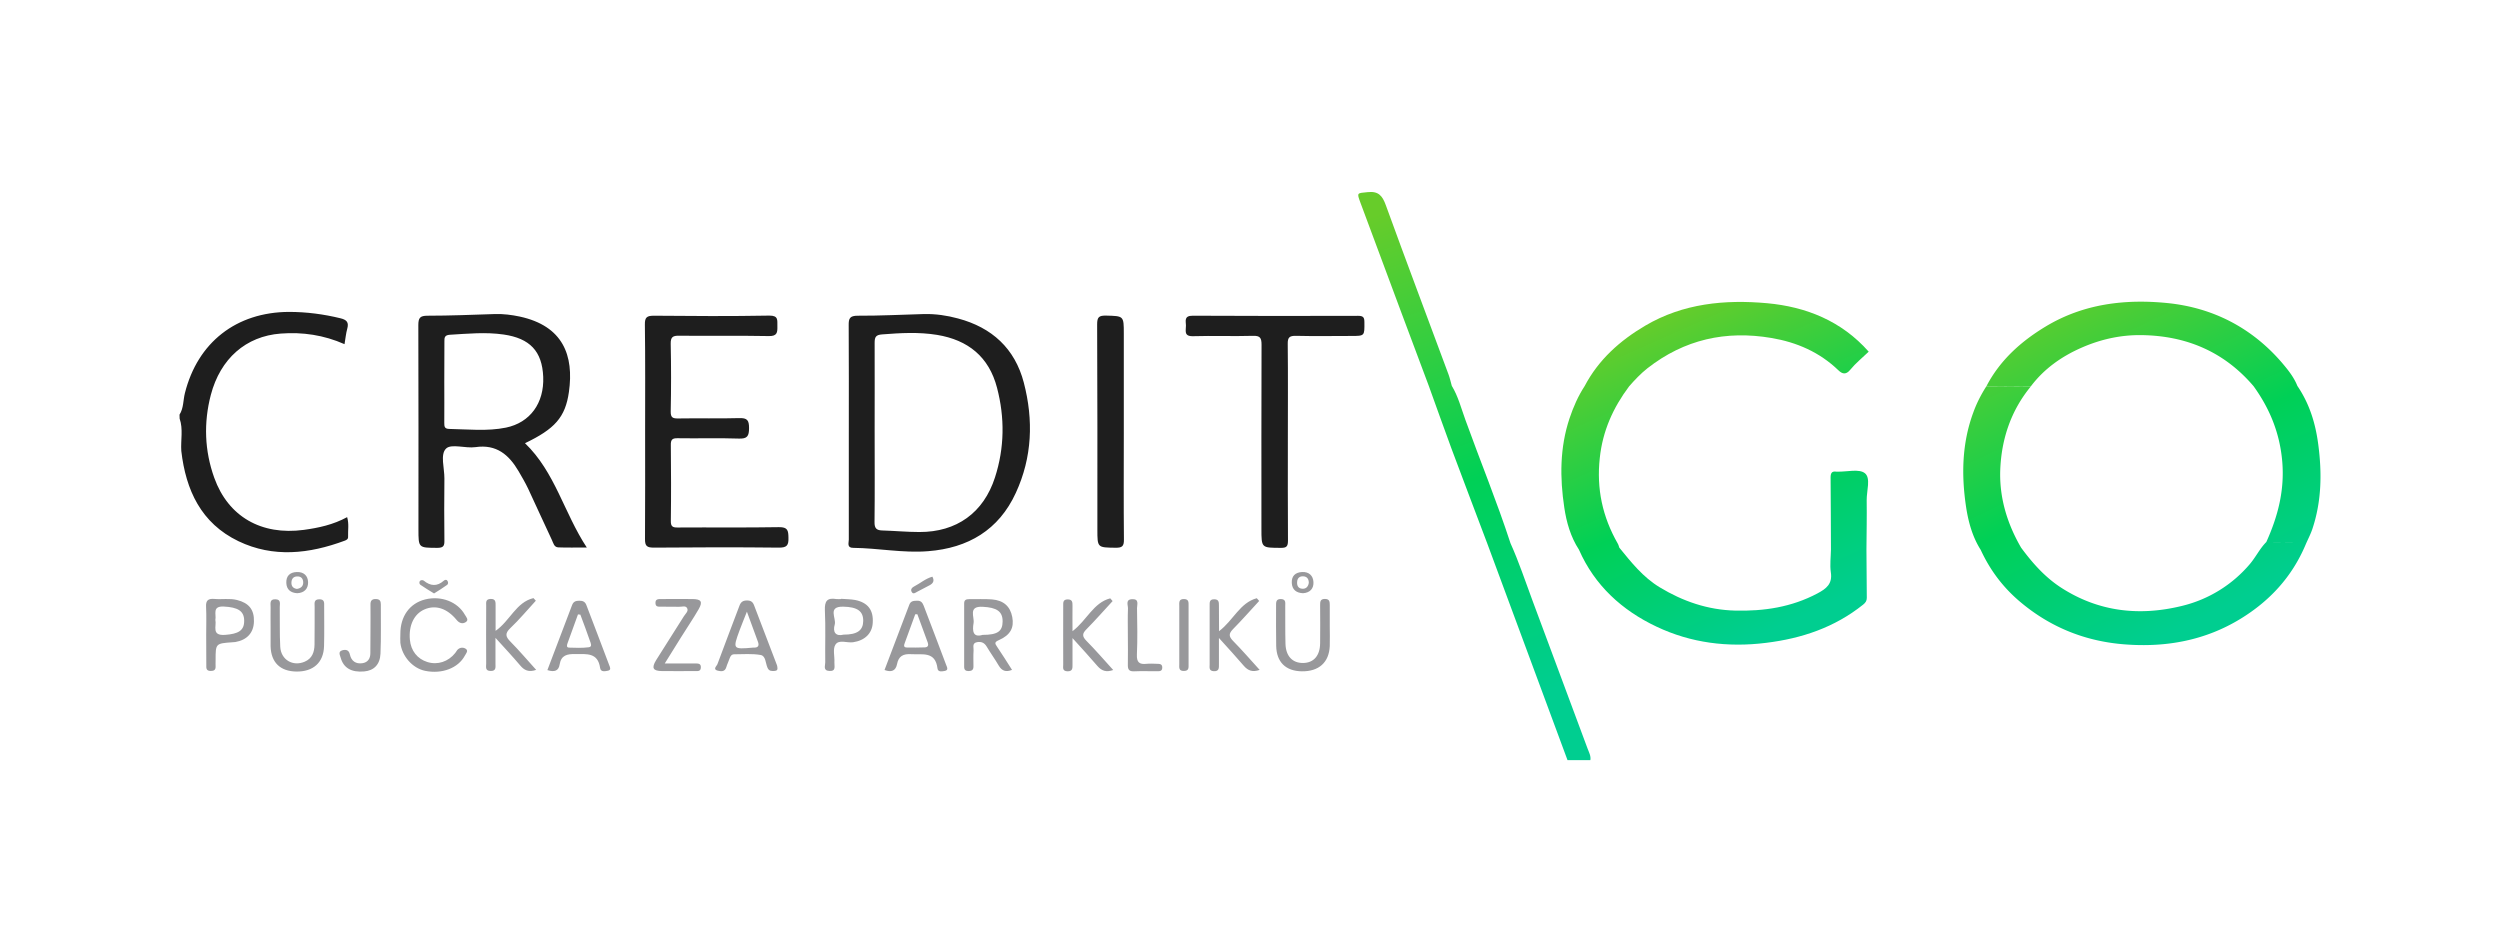
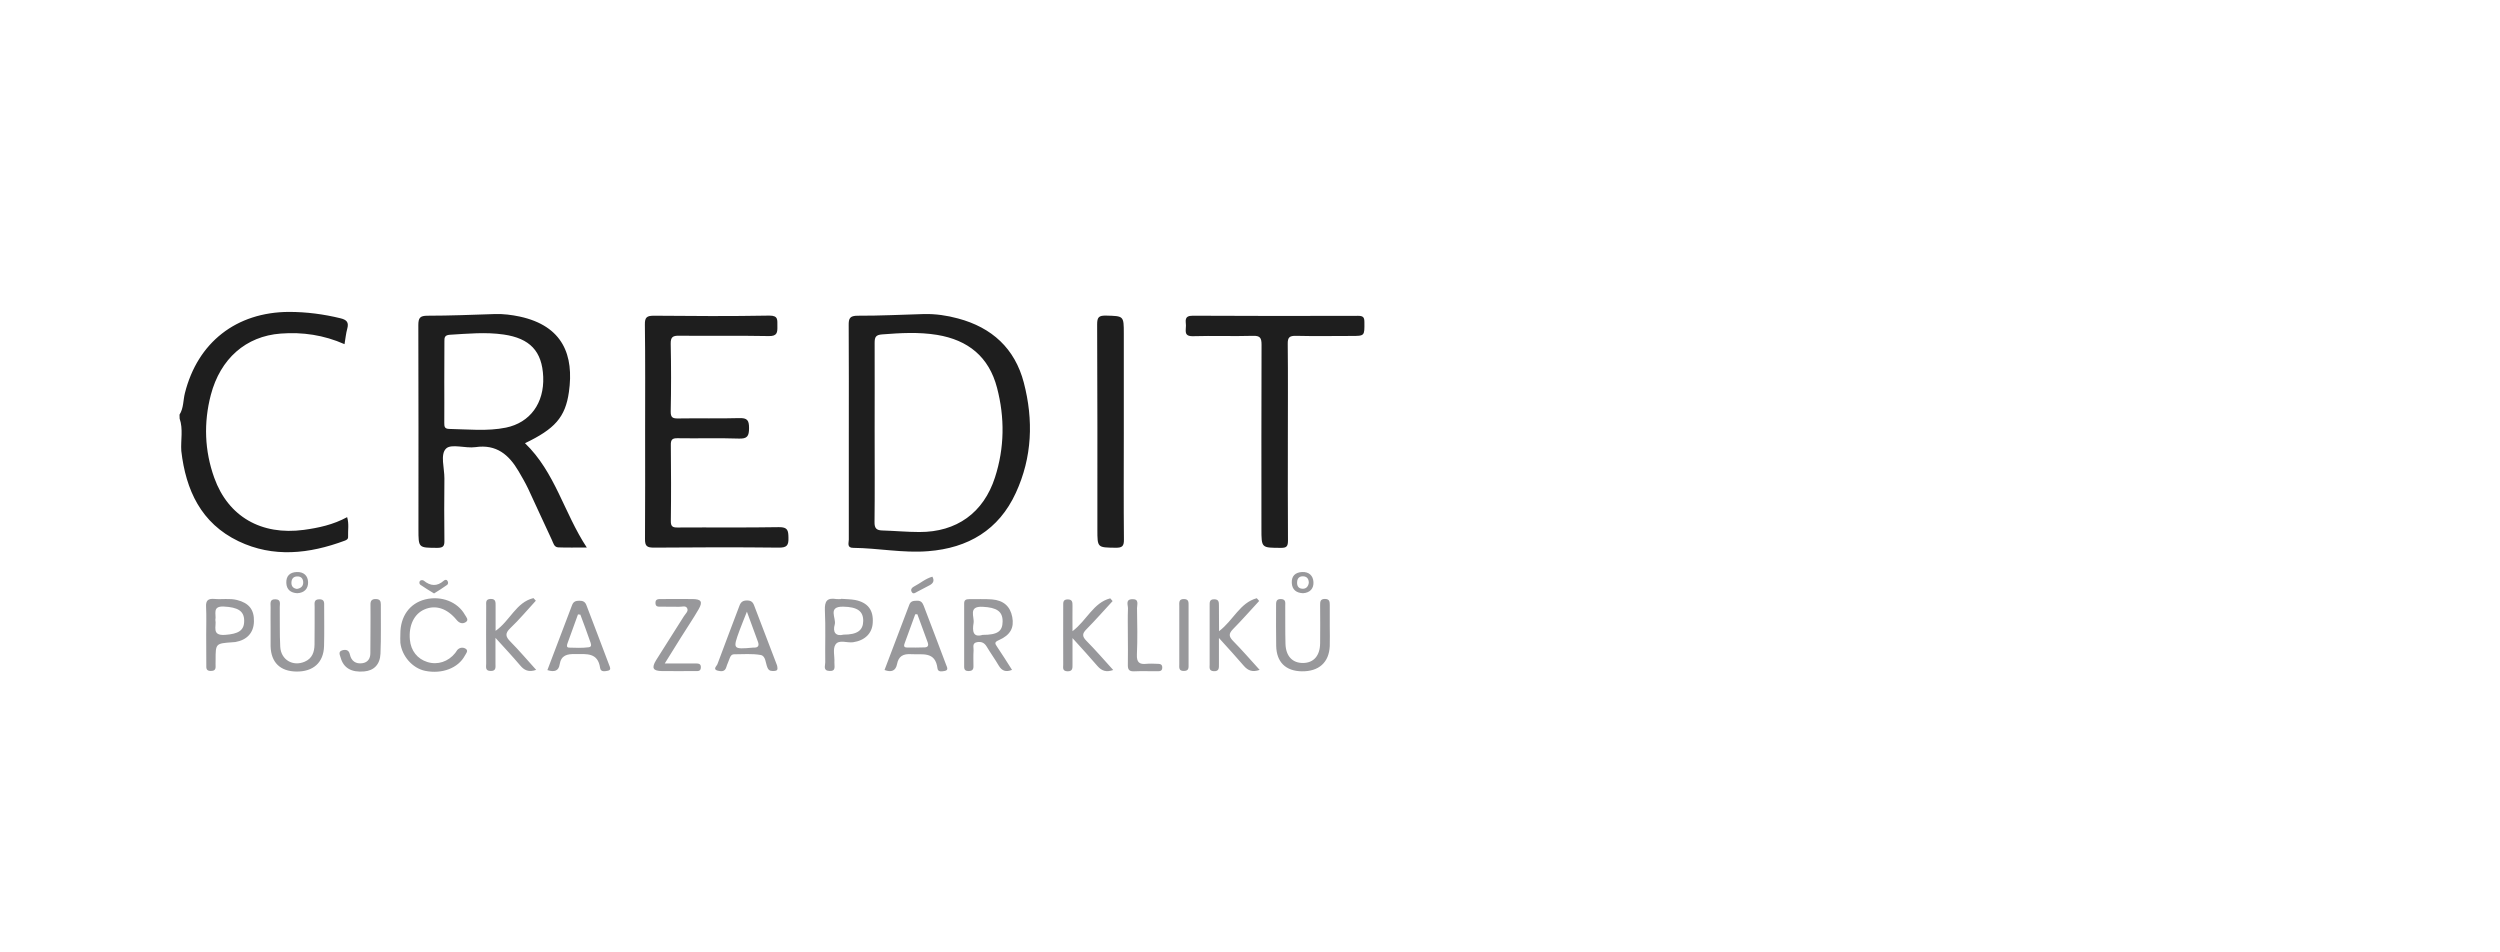
<svg xmlns="http://www.w3.org/2000/svg" xml:space="preserve" width="210" height="80" style="enable-background:new 0 0 210 80">
  <style>.st0{fill:#1e1e1e}.st4{fill:#98989b}</style>
  <g id="Layer_1">
    <path d="M15.08 34.83c.35-.55.3-1.2.45-1.8 1.07-4.27 4.32-6.81 8.74-6.83 1.48 0 2.92.19 4.35.54.53.13.69.36.55.87-.11.4-.15.83-.23 1.3-1.74-.77-3.53-1.03-5.36-.89-2.93.22-5.07 2.11-5.87 5.15-.61 2.34-.53 4.69.29 6.97 1.17 3.25 3.94 4.85 7.52 4.37 1.24-.17 2.46-.43 3.64-1.07.17.56.06 1.11.08 1.65.01.2-.13.27-.29.33-2.97 1.1-5.98 1.45-8.92.04-3.14-1.51-4.42-4.29-4.8-7.58-.06-.91.17-1.83-.14-2.72-.01-.11-.01-.22-.01-.33zM71.3 36.25c0-2.98.01-5.95-.01-8.92-.01-.58.09-.81.76-.81 1.86.01 3.72-.09 5.58-.14.96-.02 1.92.12 2.84.37 2.85.76 4.78 2.52 5.53 5.39.82 3.14.71 6.27-.67 9.26-1.43 3.12-4.01 4.64-7.37 4.9-2.1.17-4.19-.26-6.29-.28-.55 0-.37-.42-.37-.69v-9.08zm2.17.03c0 2.52.02 5.04-.01 7.57-.01.52.16.7.66.71 1.04.03 2.07.13 3.11.13 3.12.01 5.39-1.61 6.35-4.59.8-2.48.83-5.01.17-7.53-.68-2.6-2.43-4.01-5.04-4.44-1.54-.25-3.07-.16-4.61-.04-.53.04-.63.22-.63.71.01 2.49 0 4.98 0 7.48zM44.1 37.23c2.53 2.43 3.27 5.84 5.19 8.76-.89 0-1.64.02-2.39-.01-.36-.01-.42-.37-.54-.62-.68-1.44-1.33-2.89-2-4.32-.24-.5-.52-.98-.8-1.46-.81-1.38-1.86-2.28-3.62-2.02-.84.12-2.03-.31-2.47.12-.51.49-.13 1.65-.14 2.52-.02 1.73-.02 3.46 0 5.18.01.45-.06.64-.59.64-1.59-.01-1.59.02-1.59-1.57 0-5.71.01-11.43-.01-17.14 0-.62.15-.79.78-.79 1.89 0 3.78-.08 5.67-.14.7-.02 1.39.07 2.06.21 3.66.79 4.57 3.28 4.14 6.33-.3 2.15-1.21 3.12-3.69 4.31zm-6.78-5.2c0 1.17.01 2.34 0 3.5 0 .3.02.49.41.5 1.59.03 3.19.21 4.77-.11 2.03-.42 3.22-2.06 3.13-4.27-.09-2.15-1.12-3.23-3.32-3.55-1.52-.22-3.02-.07-4.53.02-.42.03-.46.23-.45.56-.01 1.12-.01 2.24-.01 3.35zM54.19 36.19c0-2.98.02-5.95-.02-8.93-.01-.61.17-.74.76-.74 3.23.03 6.45.05 9.68-.01.79-.01.68.38.69.87.01.53 0 .87-.73.85-2.5-.05-5.01 0-7.52-.03-.55-.01-.72.12-.71.69.04 1.89.04 3.77 0 5.66-.01.51.15.61.63.6 1.71-.03 3.41.02 5.12-.03.68-.02.83.18.83.83 0 .68-.14.92-.87.89-1.7-.06-3.41 0-5.12-.03-.45-.01-.59.11-.58.57.02 2.13.03 4.25 0 6.38-.01.48.17.56.6.55 2.83-.02 5.65.02 8.48-.03.74-.01.79.28.8.88.02.64-.12.85-.82.84-3.49-.04-6.98-.03-10.48 0-.59 0-.76-.13-.75-.74.02-3.01.01-6.04.01-9.07zM108.18 37.11c0 2.76-.01 5.52.01 8.29 0 .48-.1.63-.61.62-1.62-.01-1.62.02-1.62-1.6 0-5.15-.01-10.31.01-15.46 0-.58-.12-.77-.73-.75-1.68.05-3.36-.02-5.03.03-.8.02-.58-.49-.59-.9-.01-.39-.17-.82.57-.82 4.63.03 9.27.02 13.9.01.44 0 .52.15.52.54.01 1.15.03 1.15-1.11 1.15-1.54 0-3.09.03-4.63-.01-.56-.01-.71.13-.7.69.03 2.73.01 5.47.01 8.21zM94.4 36.31c0 3-.02 6.01.01 9.01.01.57-.16.7-.71.69-1.52-.02-1.52 0-1.52-1.53 0-5.74.01-11.48-.02-17.23 0-.6.14-.75.74-.74 1.49.04 1.5.01 1.5 1.5v8.3z" class="st0" />
    <linearGradient id="SVGID_1_" x1="171.887" x2="187.565" y1="22.844" y2="55.768" gradientUnits="userSpaceOnUse">
      <stop offset=".029" style="stop-color:#67cc2a" />
      <stop offset=".498" style="stop-color:#00d056" />
      <stop offset=".873" style="stop-color:#00ce90" />
    </linearGradient>
-     <path d="M194.73 37.31c-.23-1.76-.74-3.41-1.75-4.89-.3-.76-.82-1.39-1.33-1.99-2.52-2.91-5.77-4.58-9.56-4.97-3.57-.36-7.08.05-10.26 1.97-2.07 1.25-3.82 2.82-4.96 4.99 1.24.01 2.49.02 3.73.02 1.11-1.47 2.58-2.5 4.24-3.23 1.59-.7 3.27-1.08 5.01-1.06 3.77.04 6.97 1.38 9.45 4.29 1.37 1.9 2.21 3.96 2.41 6.35.2 2.41-.37 4.59-1.34 6.74.84 0 1.67 0 2.51.01-.84 0-1.67-.01-2.51-.01-.55.55-.88 1.26-1.39 1.86a10.79 10.79 0 0 1-5.67 3.5c-3.56.88-6.99.52-10.15-1.51-1.37-.88-2.43-2.08-3.39-3.38-1.17-2.02-1.83-4.19-1.75-6.52.1-2.59.89-4.98 2.57-7.02-1.24-.01-2.49-.02-3.73-.02-.44.69-.82 1.42-1.1 2.2-.96 2.59-1.01 5.26-.61 7.94.19 1.25.53 2.51 1.23 3.61.81 1.75 1.93 3.23 3.44 4.47 2.54 2.1 5.46 3.23 8.69 3.47 3.42.26 6.71-.32 9.71-2.16 2.46-1.51 4.3-3.52 5.43-6.17.19-.45.42-.88.58-1.34.79-2.35.82-4.74.5-7.15z" style="fill:url(#SVGID_1_)" />
    <linearGradient id="SVGID_00000105410937023905457690000018197997929764797876_" x1="115.514" x2="132.374" y1="16.545" y2="64.004" gradientUnits="userSpaceOnUse">
      <stop offset=".029" style="stop-color:#67cc2a" />
      <stop offset=".498" style="stop-color:#00d056" />
      <stop offset=".873" style="stop-color:#00ce90" />
    </linearGradient>
-     <path d="M133.36 62.89c-1.54-4.15-3.09-8.29-4.63-12.44-.6-1.61-1.14-3.25-1.85-4.82-1.14-3.5-2.54-6.9-3.79-10.37-.35-.96-.6-1.96-1.14-2.85-.09-.32-.16-.65-.28-.97-1.75-4.73-3.54-9.46-5.26-14.2-.29-.8-.62-1.2-1.53-1.1-.89.09-.92.03-.61.87 1.14 3.08 2.29 6.16 3.44 9.24.77 2.06 1.54 4.12 2.31 6.17.64 1.76 1.26 3.53 1.91 5.28.99 2.66 2.01 5.32 3.01 7.98 2.24 6.06 4.49 12.12 6.73 18.17h1.92c.06-.34-.11-.64-.23-.96z" style="fill:url(#SVGID_00000105410937023905457690000018197997929764797876_)" />
    <linearGradient id="SVGID_00000018209996356352853120000016356425798555194291_" x1="139.229" x2="152.751" y1="25.406" y2="55.783" gradientUnits="userSpaceOnUse">
      <stop offset=".029" style="stop-color:#67cc2a" />
      <stop offset=".498" style="stop-color:#00d056" />
      <stop offset=".873" style="stop-color:#00ce90" />
    </linearGradient>
-     <path d="M156.65 39.75c-.48-.39-1.52-.11-2.31-.13h-.08c-.39-.06-.49.12-.49.49.02 2.02.02 4.03.03 6.05-.01.64-.1 1.29-.01 1.91.15.98-.38 1.38-1.13 1.78-2.17 1.15-4.48 1.5-6.91 1.44-2.31-.06-4.39-.78-6.34-1.96-1.4-.85-2.39-2.1-3.39-3.33-.04-.12-.07-.25-.14-.36-1.27-2.23-1.78-4.58-1.5-7.16.24-2.28 1.12-4.23 2.46-6.02.48-.55.97-1.07 1.55-1.53 3.1-2.42 6.58-3.19 10.41-2.54 2.13.36 4.04 1.19 5.62 2.71.31.3.63.42 1-.04.45-.55 1.02-1.01 1.55-1.52-2.29-2.59-5.27-3.77-8.53-4.07-3.54-.32-7.05.01-10.23 1.88-2.14 1.26-3.93 2.86-5.1 5.08-.55.84-.95 1.76-1.27 2.71-.82 2.46-.82 4.99-.44 7.5.18 1.22.53 2.46 1.23 3.53 1.32 3.01 3.62 5.1 6.52 6.47 2.89 1.37 5.98 1.76 9.19 1.36 3.02-.37 5.77-1.3 8.16-3.21.21-.17.31-.32.31-.57l-.03-4.06c.01-1.38.04-2.76.02-4.14-.01-.79.36-1.86-.15-2.27z" style="fill:url(#SVGID_00000018209996356352853120000016356425798555194291_)" />
    <path d="M85.01 56.27c-.52.21-.85.08-1.11-.35-.32-.55-.7-1.07-1.02-1.61-.19-.32-.45-.43-.8-.37-.45.08-.28.44-.3.7-.03.45-.01.9-.01 1.35 0 .27-.13.37-.39.38-.26 0-.39-.08-.39-.36v-5.33c0-.29.17-.35.42-.35.64.01 1.28-.03 1.91.02.99.08 1.54.59 1.71 1.48.17.9-.15 1.51-1.12 1.94-.37.16-.36.27-.16.55.43.63.83 1.28 1.26 1.95zm-2.47-2.94c1.26 0 1.67-.3 1.68-1.12.01-.86-.5-1.18-1.67-1.24-1.26-.07-.68.85-.77 1.37-.11.65-.06 1.24.76.99zM33.63 53.27c-.01-1.5.78-2.59 2.09-2.92 1.34-.33 2.72.2 3.33 1.29.11.19.36.44.07.62-.25.16-.52.11-.76-.18-.81-.99-1.78-1.29-2.7-.89-.87.37-1.34 1.34-1.23 2.54.08.93.63 1.62 1.47 1.88.86.27 1.76-.03 2.34-.76.07-.08.11-.18.18-.26.22-.23.51-.23.72-.08.22.16 0 .39-.09.56-.56 1.05-1.92 1.57-3.34 1.28-1.06-.22-1.95-1.23-2.08-2.36-.02-.24 0-.48 0-.72zM22.73 52.68c0-.56-.01-1.12 0-1.67.01-.29-.12-.69.41-.67.48.01.36.38.36.64.02 1.12-.02 2.23.04 3.35.06 1.1 1.07 1.68 2.06 1.25.63-.27.81-.82.82-1.43.02-1.06 0-2.13.01-3.19 0-.27-.09-.61.38-.62.47-.01.42.3.42.59 0 1.12.02 2.23-.01 3.35-.04 1.38-.91 2.15-2.33 2.13-1.35-.02-2.12-.76-2.16-2.12-.01-.55.01-1.08 0-1.61zM111.7 52.6c0 .56.02 1.12 0 1.67-.06 1.37-.91 2.14-2.35 2.12-1.35-.02-2.12-.77-2.15-2.13-.02-1.12-.01-2.23-.01-3.35 0-.3-.03-.61.42-.59.42.02.35.32.35.57.01 1.06-.01 2.13.02 3.19.03 1.04.59 1.62 1.48 1.61.89-.01 1.42-.61 1.43-1.66.01-1.06.01-2.13 0-3.19 0-.28 0-.53.4-.53.39 0 .41.23.41.52v1.77zM45.04 56.27c-.64.22-1.01.03-1.35-.38-.62-.73-1.27-1.43-2.07-2.31v2.18c0 .28.07.61-.4.6-.49 0-.38-.35-.38-.62-.01-1.62-.01-3.24 0-4.86 0-.25-.07-.55.36-.57.46-.02.43.29.43.59v2.09c1.21-.84 1.72-2.4 3.18-2.75.07.07.13.15.2.22-.71.77-1.38 1.58-2.14 2.3-.47.45-.41.72.02 1.15.72.73 1.39 1.52 2.15 2.36zM90.09 53.02c1.21-.92 1.75-2.39 3.17-2.76.07.08.14.15.2.23-.73.79-1.44 1.6-2.2 2.37-.37.37-.36.6 0 .97.76.77 1.47 1.59 2.25 2.45-.59.21-.97.07-1.32-.33-.63-.74-1.3-1.46-2.1-2.35v2.21c0 .3.03.59-.43.58-.44-.02-.35-.32-.35-.56-.01-1.65 0-3.29 0-4.94 0-.27-.03-.54.38-.54.4 0 .4.25.4.53-.01.66 0 1.34 0 2.14zM102.4 53.02c1.21-.92 1.75-2.39 3.17-2.77.07.08.14.15.2.23-.73.79-1.44 1.6-2.2 2.37-.36.37-.36.6-.01.97.76.77 1.47 1.59 2.25 2.45-.59.21-.97.07-1.32-.33-.63-.74-1.3-1.46-2.1-2.35v2.21c0 .3.03.6-.43.58-.43-.02-.35-.32-.35-.56v-4.94c0-.27-.03-.54.38-.54.4 0 .4.25.4.53.01.67.01 1.35.01 2.15zM45.98 56.29c.7-1.84 1.39-3.64 2.07-5.45.11-.3.3-.38.61-.38.3 0 .49.08.6.38.64 1.69 1.29 3.36 1.92 5.05.06.15.18.39-.11.45-.25.05-.61.13-.66-.23-.19-1.32-1.14-1.16-2.08-1.17-.69-.01-1.19.09-1.32.87-.08.54-.43.67-1.03.48zm2.77-4.66c-.07-.01-.13-.01-.2-.02-.29.81-.59 1.62-.88 2.43-.05.15-.11.35.13.36.55.02 1.11.04 1.66-.03.3-.04.17-.33.1-.52-.26-.75-.53-1.48-.81-2.22zM65.3 56.05c.04.2-.04.3-.24.31-.24.01-.46.03-.59-.27-.17-.38-.14-.99-.57-1.07-.72-.13-1.48-.06-2.22-.06-.22 0-.32.14-.39.34-.08.25-.21.49-.28.74-.12.41-.44.36-.71.3-.46-.11-.1-.39-.04-.54.6-1.64 1.24-3.27 1.85-4.91.12-.33.3-.45.64-.45.31 0 .48.11.59.4.64 1.68 1.28 3.37 1.93 5.05.02.06.02.11.03.16zm-2.56-4.67c-.26.67-.45 1.11-.61 1.55-.59 1.61-.58 1.62 1.12 1.47h.08c.39.01.45-.2.33-.51-.28-.76-.55-1.52-.92-2.51zM74.3 56.28c.69-1.83 1.39-3.65 2.08-5.48.12-.32.35-.33.63-.34.33-.02.47.14.58.42.63 1.66 1.27 3.32 1.89 4.98.07.18.22.44-.13.5-.22.04-.56.11-.6-.21-.18-1.47-1.27-1.14-2.22-1.2-.67-.04-1.05.17-1.18.84-.11.55-.46.71-1.05.49zm2.76-4.68h-.18c-.29.8-.59 1.61-.88 2.41-.07.19-.12.38.18.38.5.01 1 .01 1.51-.01.25-.01.32-.17.25-.38-.29-.79-.59-1.6-.88-2.4zM17.32 53.36c0-.8.03-1.59-.01-2.39-.03-.54.18-.7.69-.66.63.06 1.27-.07 1.91.09 1 .25 1.45.81 1.42 1.81-.02.94-.58 1.55-1.56 1.72-.08.01-.16.02-.24.02-1.42.1-1.42.1-1.42 1.5 0 .19-.01.37 0 .56 0 .28-.16.35-.41.35-.27 0-.38-.12-.37-.38-.01-.87-.01-1.74-.01-2.62zm.77-1.29c.12.52-.36 1.34.81 1.26 1.13-.08 1.62-.37 1.61-1.19 0-.82-.53-1.13-1.71-1.19-1.01-.05-.61.66-.71 1.12zM70.65 50.3c.4.03.8.03 1.19.1 1.07.22 1.54.85 1.47 1.92-.05.9-.68 1.49-1.66 1.63-.51.07-1.19-.26-1.48.21-.23.37-.05.98-.08 1.48-.02.3.17.76-.43.72-.55-.03-.33-.46-.34-.72-.02-1.46.04-2.92-.03-4.37-.03-.77.18-1.08.96-.95.13.02.27 0 .4 0v-.02zm.21 3.01c1.16 0 1.64-.36 1.65-1.15.01-.83-.5-1.18-1.69-1.2-1.33-.02-.56.97-.7 1.49-.19.64.07 1.03.74.86zM55.84 55.73h2.56c.25 0 .5 0 .47.36-.02.32-.27.28-.47.28-.93 0-1.86.01-2.79 0-.76-.01-.9-.25-.5-.91.77-1.24 1.57-2.46 2.34-3.7.13-.21.42-.43.26-.69-.13-.22-.44-.09-.67-.1-.51-.01-1.01 0-1.52-.01-.21 0-.45.03-.46-.29-.02-.36.24-.35.49-.35.88 0 1.76-.01 2.63 0 .72.01.87.22.51.85-.46.8-.99 1.57-1.48 2.36l-1.37 2.2zM31.12 52.86c0-.69.01-1.38 0-2.07-.01-.33.12-.48.46-.47.32.01.41.16.41.45-.01 1.38.03 2.76-.03 4.14-.04.92-.56 1.42-1.36 1.49-1.08.1-1.75-.29-1.99-1.17-.06-.21-.22-.49.13-.6.31-.09.57-.04.65.35.12.55.5.81 1.05.73.46-.07.67-.39.67-.85v-.16c.01-.62.01-1.23.01-1.84zM94.74 53.34c0-.74-.02-1.49.01-2.23.01-.28-.24-.76.36-.78.6-.02.4.45.4.75.02 1.3.05 2.6-.01 3.9-.03.66.21.85.82.78.29-.03.58-.01.88 0 .23 0 .44.02.43.33-.01.32-.25.29-.46.29-.64.01-1.28-.02-1.91.01-.45.02-.53-.19-.52-.57.02-.84 0-1.66 0-2.48zM99.06 53.31v-2.39c0-.28-.07-.61.4-.6.41.01.38.28.38.55v4.94c0 .26.04.54-.37.55-.48.02-.41-.3-.41-.59v-2.46zM109.46 49.83c-.56-.02-.92-.29-.95-.86-.03-.58.29-.89.86-.92.58-.03.93.3.96.84.03.54-.28.9-.87.94zm.48-.87c0-.33-.15-.53-.46-.55-.31-.02-.5.15-.52.46-.03.3.08.55.4.58.33.04.53-.16.58-.49zM24.97 49.83c-.55-.03-.9-.3-.92-.87-.02-.58.3-.89.88-.91.59-.02.93.31.95.85.01.55-.31.9-.91.93zm-.03-.36c.31-.05.54-.21.53-.56-.01-.32-.19-.5-.5-.49-.31 0-.48.19-.49.51-.01.3.13.49.46.54zM36.46 49.85c-.4-.25-.78-.47-1.15-.73-.1-.07-.12-.26 0-.35.06-.05.22-.05.28 0 .57.47 1.13.51 1.7 0 .07-.06.2-.11.28 0 .1.12.09.29-.01.36-.34.25-.71.47-1.1.72zM78.32 48.44c.19.34.07.56-.23.72-.35.18-.7.37-1.05.55-.15.08-.34.25-.47-.01-.1-.2.05-.36.22-.44.51-.26.95-.66 1.53-.82z" class="st4" />
  </g>
</svg>